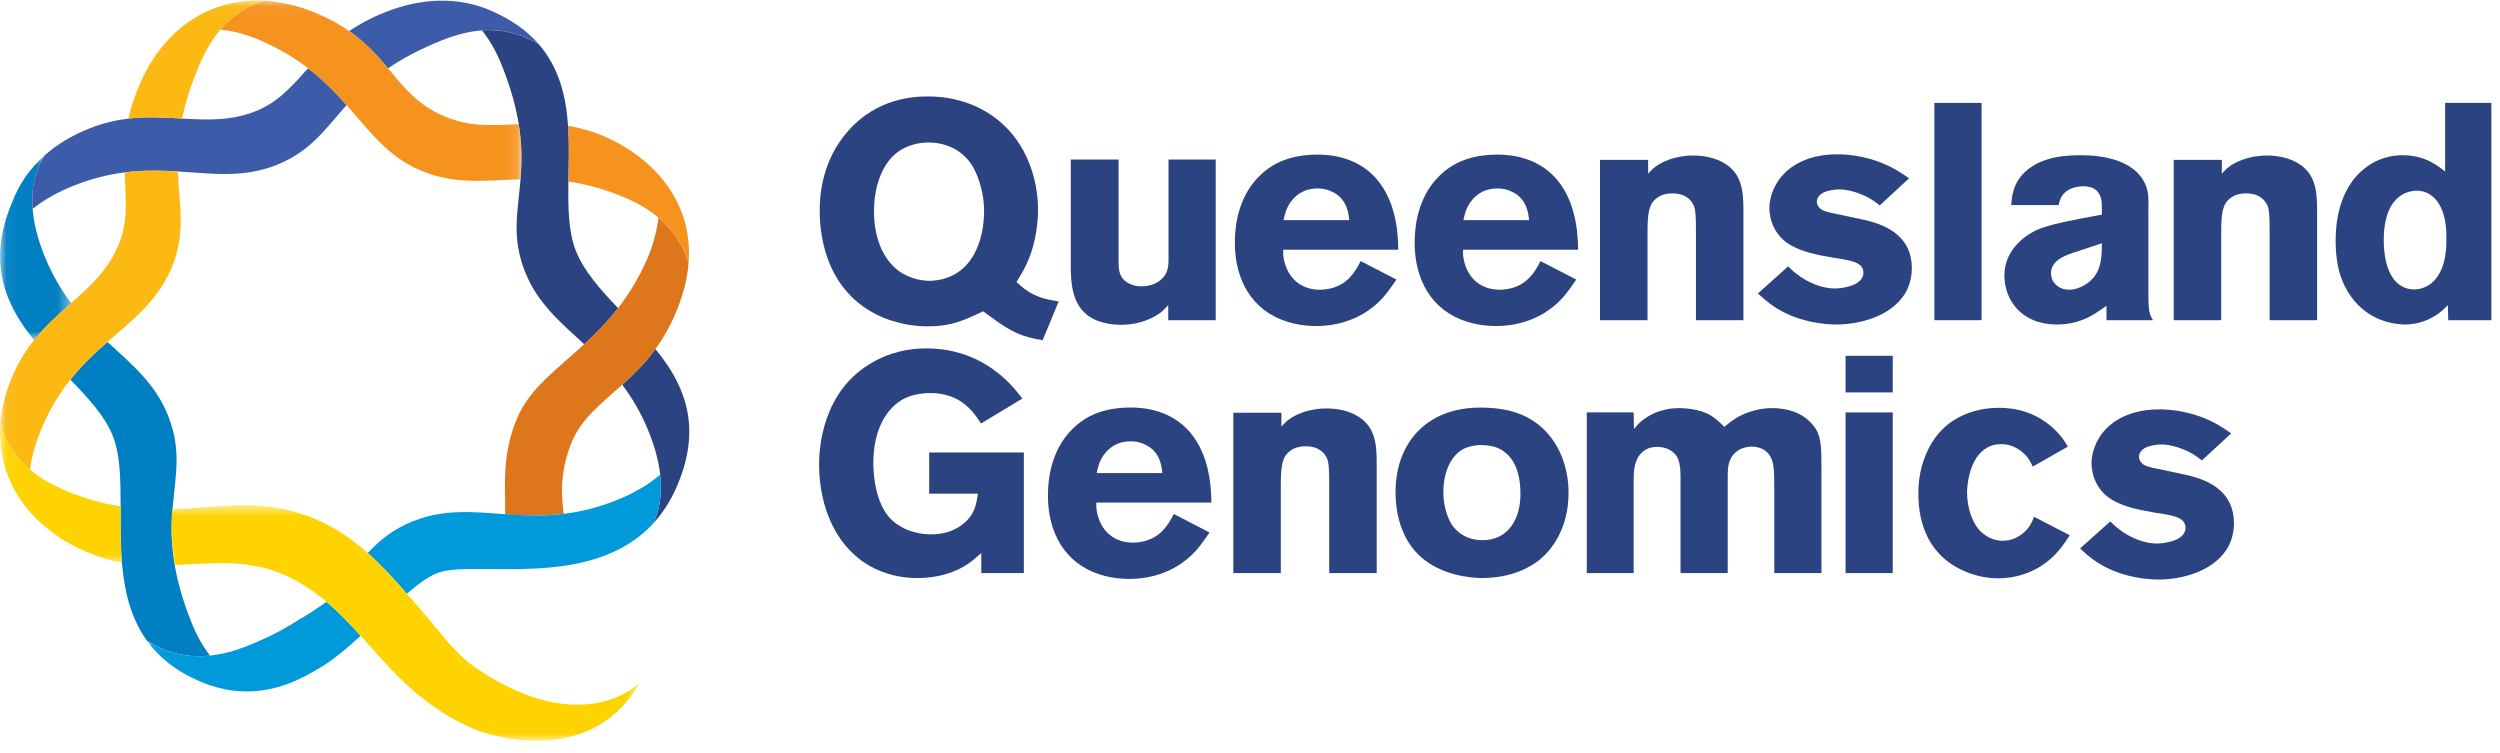
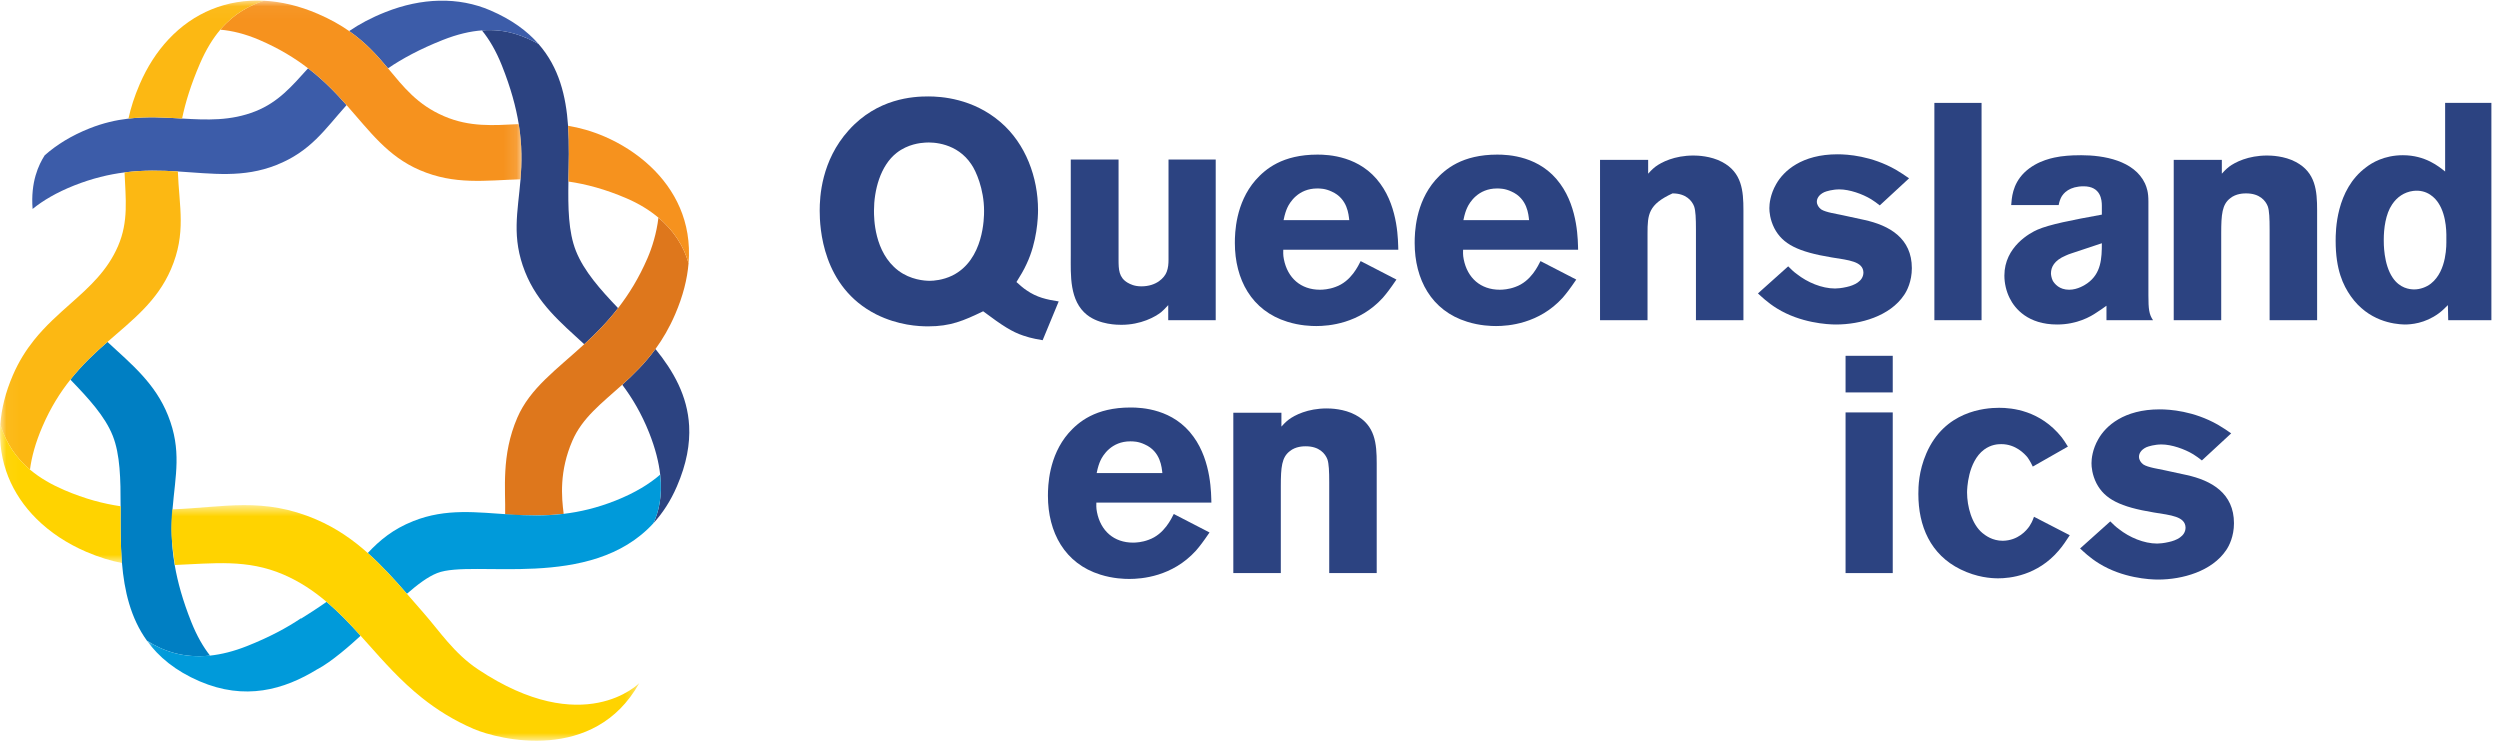
<svg xmlns="http://www.w3.org/2000/svg" xmlns:xlink="http://www.w3.org/1999/xlink" width="196px" height="59px" viewBox="0 0 196 59" version="1.1">
  <title>Group</title>
  <desc>Created with Sketch.</desc>
  <defs>
-     <polygon id="path-1" points="0.046 0.713 5.58 0.713 5.58 15.2 0.046 15.2" />
    <polygon id="path-3" points="0.046 0.044 40.884 0.044 40.884 44.142 0.046 44.142" />
    <polygon id="path-5" points="0.035 0.632 38.632 0.632 38.632 19.103 0.035 19.103" />
  </defs>
  <g id="Symbols" stroke="none" stroke-width="1" fill="none" fill-rule="evenodd">
    <g id="Desktop-navbar" transform="translate(-42, -18)">
      <g id="Group" transform="translate(42, 18)">
        <g id="Group-3" transform="translate(0, 11.462)">
          <mask id="mask-2" fill="white">
            <use xlink:href="#path-1" />
          </mask>
          <g id="Clip-2" />
          <path d="M2.557,4.919 C2.39,2.786 3.036,1.448 3.506,0.713 C2.328,1.756 1.5,2.982 0.988,4.31 C0.248,6.025 -0.035,7.553 0.011,8.934 C0.091,11.407 1.224,13.414 2.67,15.2 C3.574,14.073 4.593,13.177 5.58,12.3 C4.789,11.256 4.059,10.034 3.455,8.519 C2.9,7.125 2.638,5.933 2.557,4.919" id="Fill-1" fill="#007FC3" mask="url(#mask-2)" />
        </g>
        <path d="M14.998,48.765 C14.325,47.078 13.927,45.628 13.705,44.343 C13.401,42.586 13.428,41.143 13.533,39.85 C13.743,37.293 14.261,35.302 13.176,32.582 C12.175,30.069 10.337,28.573 8.425,26.807 C7.444,27.666 6.445,28.597 5.519,29.762 C6.933,31.225 8.228,32.629 8.838,34.161 C9.423,35.629 9.458,37.575 9.456,39.689 C9.455,41.127 9.436,42.645 9.563,44.142 C9.745,46.314 10.233,48.443 11.52,50.229 C12.79,51.048 14.392,51.619 16.467,51.399 C15.933,50.718 15.434,49.86 14.998,48.765" id="Fill-4" fill="#007FC3" />
        <path d="M53.072,38.124 C53.834,36.36 54.105,34.8 54.029,33.393 C53.902,31.029 52.798,29.097 51.389,27.361 C50.564,28.491 49.661,29.373 48.784,30.163 C49.567,31.202 50.291,32.418 50.89,33.919 C51.389,35.173 51.653,36.264 51.759,37.209 C51.955,38.946 51.617,40.187 51.226,41.023 C51.945,40.238 52.572,39.284 53.072,38.124" id="Fill-5" fill="#2C4381" />
        <g id="Group-9" transform="translate(26.797, 0)">
          <path d="M17.767,14.233 C17.79,12.811 17.841,11.326 17.739,9.863 C17.58,7.55 17.042,5.295 15.424,3.447 C14.27,2.815 12.884,2.24 10.986,2.383 C11.557,3.082 12.088,3.977 12.551,5.136 C13.254,6.899 13.657,8.405 13.872,9.731 C14.146,11.411 14.117,12.802 14.014,14.056 C13.805,16.611 13.287,18.6 14.371,21.321 C15.353,23.784 17.137,25.268 19.007,26.988 C19.899,26.169 20.807,25.258 21.66,24.157 C20.266,22.695 18.991,21.266 18.359,19.682 C17.757,18.17 17.735,16.268 17.767,14.233" id="Fill-6" fill="#2C4381" />
          <path d="M11.651,0.816 C10.409,0.28 9.053,0.022 7.63,0.055 C6.271,0.085 4.852,0.38 3.418,0.95 C2.295,1.394 1.368,1.898 0.578,2.435 C1.909,3.363 2.802,4.378 3.622,5.357 C4.741,4.596 6.123,3.847 7.904,3.14 C9.067,2.678 10.085,2.449 10.987,2.383 C12.884,2.24 14.27,2.815 15.424,3.447 C14.535,2.428 13.314,1.531 11.651,0.816" id="Fill-8" fill="#3C5CA9" />
        </g>
        <path d="M20.029,8.723 C18.092,9.493 16.224,9.406 14.275,9.294 C12.928,9.215 11.543,9.125 10.07,9.299 C9.097,9.413 8.086,9.641 7.023,10.064 C5.614,10.623 4.448,11.34 3.505,12.176 C3.036,12.91 2.389,14.248 2.556,16.381 C3.351,15.736 4.408,15.101 5.816,14.541 C7.233,13.981 8.54,13.672 9.765,13.516 C11.26,13.325 12.634,13.362 13.943,13.442 C16.646,13.609 19.068,13.97 21.669,12.937 C24.377,11.862 25.472,10.133 27.171,8.24 C26.314,7.271 25.363,6.283 24.153,5.354 C22.901,6.739 21.832,8.008 20.029,8.723" id="Fill-10" fill="#3C5CA9" />
        <path d="M53.983,20.638 C53.601,19.271 52.794,18.053 51.621,17.065 C51.478,18.296 51.112,19.433 50.766,20.235 C50.094,21.792 49.302,23.068 48.456,24.157 C47.603,25.258 46.696,26.169 45.803,26.988 C43.638,28.977 41.56,30.425 40.558,32.745 C39.277,35.713 39.65,38.388 39.603,40.337 C40.907,40.417 42.71,40.465 44.193,40.286 C44.022,38.968 43.843,36.94 44.873,34.558 C45.651,32.752 47.172,31.613 48.784,30.163 C49.661,29.373 50.564,28.491 51.389,27.361 C51.951,26.59 52.475,25.702 52.928,24.65 C53.552,23.208 53.883,21.871 53.983,20.638" id="Fill-11" fill="#DE771C" />
        <path d="M51.011,13.062 C49.916,12.027 48.641,11.241 47.399,10.706 C46.382,10.27 45.433,10.009 44.536,9.863 C44.637,11.326 44.587,12.812 44.563,14.233 C45.939,14.433 47.442,14.826 49.129,15.552 C50.083,15.963 50.919,16.472 51.621,17.065 C52.794,18.053 53.601,19.271 53.983,20.638 C54.252,17.376 52.899,14.848 51.011,13.062" id="Fill-12" fill="#F6921E" />
        <g id="Group-18">
          <mask id="mask-4" fill="white">
            <use xlink:href="#path-3" />
          </mask>
          <g id="Clip-14" />
          <path d="M34.814,9.111 C32.704,8.203 31.643,6.818 30.419,5.357 C29.599,4.378 28.706,3.363 27.375,2.435 C26.686,1.955 25.883,1.497 24.91,1.08 C23.464,0.458 22.048,0.125 20.695,0.057 C19.563,0.437 18.36,1.045 17.273,2.327 C18.187,2.407 19.211,2.648 20.338,3.134 C21.874,3.793 23.11,4.551 24.153,5.354 C25.363,6.283 26.314,7.271 27.171,8.24 C28.988,10.292 30.382,12.25 32.908,13.336 C35.651,14.515 38.036,14.143 40.811,14.057 C40.914,12.802 40.942,11.41 40.669,9.731 C38.683,9.828 36.833,9.979 34.814,9.111" id="Fill-13" fill="#F6921E" mask="url(#mask-4)" />
          <path d="M14.275,9.294 C14.535,8.036 14.971,6.619 15.676,4.985 C16.159,3.867 16.699,3.002 17.272,2.327 C18.36,1.045 19.562,0.437 20.695,0.057 C17.785,-0.092 15.173,0.99 13.212,3.086 C12.308,4.052 11.543,5.23 10.951,6.604 C10.533,7.571 10.252,8.464 10.07,9.299 C11.543,9.125 12.928,9.215 14.275,9.294" id="Fill-15" fill="#FCB813" mask="url(#mask-4)" />
          <path d="M13.943,13.442 C12.634,13.362 11.26,13.326 9.765,13.517 C9.85,15.58 10.089,17.358 9.256,19.287 C8.43,21.205 7.042,22.463 5.579,23.762 C4.593,24.639 3.573,25.534 2.67,26.661 C2.044,27.445 1.475,28.336 1.011,29.413 C0.427,30.764 0.111,32.061 0.025,33.285 C0.496,34.809 1.312,35.943 2.351,36.818 C2.475,35.85 2.772,34.725 3.33,33.433 C3.964,31.961 4.714,30.772 5.519,29.762 C6.445,28.597 7.444,27.666 8.425,26.807 C10.409,25.069 12.317,23.622 13.402,21.11 C14.624,18.277 14.045,16.206 13.943,13.442" id="Fill-16" fill="#FCB813" mask="url(#mask-4)" />
          <path d="M5.039,38.421 C4.052,37.996 3.138,37.481 2.352,36.818 C1.312,35.944 0.496,34.809 0.025,33.286 C-0.182,36.23 0.936,38.765 2.861,40.676 C3.938,41.746 5.268,42.619 6.759,43.261 C7.769,43.695 8.697,43.972 9.563,44.142 C9.436,42.645 9.455,41.128 9.457,39.69 C8.116,39.495 6.662,39.118 5.039,38.421" id="Fill-17" fill="#FFD300" mask="url(#mask-4)" />
        </g>
        <path d="M51.759,37.209 C50.939,37.922 49.815,38.628 48.263,39.245 C46.8,39.825 45.455,40.135 44.193,40.286 C42.71,40.465 41.341,40.421 40.036,40.339 C37.374,40.17 34.979,39.83 32.41,40.851 C30.803,41.489 29.767,42.36 28.833,43.356 C29.924,44.327 30.91,45.412 31.901,46.552 C32.754,45.81 33.544,45.219 34.272,44.93 C37.063,43.822 46.307,46.394 51.226,41.024 C51.616,40.187 51.955,38.946 51.759,37.209" id="Fill-19" fill="#009ADA" />
        <g id="Group-23" transform="translate(11.484, 38.971)">
          <mask id="mask-6" fill="white">
            <use xlink:href="#path-5" />
          </mask>
          <g id="Clip-21" />
          <path d="M14.119,8.214 C13.354,8.752 12.629,9.214 12.121,9.526 C12.116,9.52 12.11,9.513 12.105,9.507 C10.998,10.252 9.636,10.984 7.892,11.677 C6.831,12.099 5.864,12.335 4.983,12.428 C2.909,12.649 1.305,12.077 0.035,11.259 C0.95,12.529 2.269,13.628 4.167,14.443 C5.936,15.203 7.587,15.374 9.129,15.148 C10.666,14.924 12.092,14.301 13.42,13.482 L13.422,13.487 C14.538,12.889 16.009,11.594 16.789,10.873 C15.938,9.93 15.075,9.024 14.119,8.214" id="Fill-20" fill="#009ADA" mask="url(#mask-6)" />
          <path d="M25.985,13.501 C24.1,12.243 22.974,10.503 21.708,9.063 C21.268,8.563 20.841,8.068 20.416,7.581 C19.425,6.442 18.44,5.357 17.349,4.385 C16.185,3.348 14.896,2.438 13.313,1.758 C9.139,-0.037 6.085,0.815 2.013,0.962 C1.894,2.884 1.942,3.129 2.224,5.324 C5.265,5.201 7.887,4.848 10.729,6.07 C12.035,6.631 13.127,7.372 14.119,8.214 C15.075,9.024 15.938,9.93 16.789,10.873 C16.967,11.07 17.145,11.268 17.324,11.468 C18.616,12.917 19.935,14.413 21.598,15.739 C22.751,16.657 24.065,17.493 25.652,18.176 C27.643,19.031 35.118,20.878 38.632,14.588 C38.632,14.588 34.286,19.038 25.985,13.501" id="Fill-22" fill="#FFD300" mask="url(#mask-6)" />
        </g>
        <path d="M76.16,12.893 C75.047,11.204 73.162,11.132 72.533,11.18 C72.146,11.204 71.179,11.301 70.308,11.976 C69.003,12.99 68.52,14.945 68.52,16.513 C68.52,17.068 68.52,19.771 70.43,21.218 C71.397,21.942 72.485,22.015 72.896,22.015 C73.186,22.015 73.911,21.967 74.661,21.604 C77.151,20.373 77.151,17.02 77.151,16.537 C77.151,14.799 76.498,13.376 76.16,12.893 Z M81.744,26.672 C81.6,26.648 80.826,26.528 80.221,26.31 C79.352,26.02 78.627,25.562 77.079,24.404 C75.532,25.152 74.516,25.586 72.775,25.586 C72.026,25.586 70.43,25.514 68.689,24.645 C64.458,22.498 64.264,17.84 64.264,16.513 C64.264,15.451 64.385,12.604 66.537,10.215 C68.785,7.706 71.591,7.56 72.775,7.56 C73.766,7.56 76.281,7.706 78.457,9.588 C80.415,11.276 81.382,13.906 81.382,16.465 C81.382,17.068 81.309,18.95 80.488,20.687 C80.27,21.17 79.979,21.653 79.69,22.112 C79.932,22.328 80.221,22.594 80.488,22.763 C81.286,23.318 82.059,23.486 83.002,23.632 L81.744,26.672 L81.744,26.672 Z" id="Fill-24" fill="#2C4381" />
        <path d="M91.589,25.103 L91.589,23.921 C91.322,24.211 91.178,24.355 91.032,24.476 C90.573,24.838 89.46,25.465 87.913,25.465 C87.623,25.465 86.221,25.465 85.229,24.693 C83.828,23.583 83.948,21.556 83.948,20.012 L83.948,12.507 L87.695,12.507 L87.695,20.35 C87.695,21.146 87.72,21.75 88.397,22.159 C88.614,22.281 88.929,22.449 89.485,22.449 C90.669,22.449 91.298,21.773 91.468,21.315 C91.589,21.001 91.612,20.687 91.612,20.35 L91.612,12.507 L95.312,12.507 L95.312,25.103 L91.589,25.103" id="Fill-25" fill="#2C4381" />
        <path d="M104.404,15.017 C103.895,14.776 103.485,14.776 103.267,14.776 C101.792,14.776 101.116,15.861 100.922,16.296 C100.826,16.513 100.729,16.778 100.632,17.261 L105.782,17.261 C105.734,16.851 105.661,15.571 104.404,15.017 Z M100.608,19.578 C100.608,19.698 100.584,19.987 100.656,20.326 C100.947,21.798 101.986,22.715 103.485,22.715 C103.703,22.715 104.186,22.69 104.694,22.498 C105.951,22.063 106.508,20.784 106.676,20.47 L109.481,21.918 C108.973,22.666 108.708,23.004 108.418,23.342 C106.556,25.393 104.138,25.562 103.195,25.562 C102.808,25.562 101.914,25.538 100.922,25.224 C98.118,24.355 96.813,21.895 96.813,19.046 C96.813,18.274 96.861,15.934 98.433,14.124 C99.206,13.255 100.536,12.121 103.292,12.121 C104.138,12.121 106.652,12.218 108.224,14.413 C109.651,16.368 109.602,18.974 109.627,19.578 L100.608,19.578 L100.608,19.578 Z" id="Fill-26" fill="#2C4381" />
        <path d="M118.502,15.017 C117.994,14.776 117.583,14.776 117.366,14.776 C115.89,14.776 115.214,15.861 115.021,16.296 C114.923,16.513 114.827,16.778 114.73,17.261 L119.88,17.261 C119.832,16.851 119.759,15.571 118.502,15.017 Z M114.706,19.578 C114.706,19.698 114.681,19.987 114.754,20.326 C115.044,21.798 116.083,22.715 117.583,22.715 C117.801,22.715 118.284,22.69 118.792,22.498 C120.049,22.063 120.606,20.784 120.774,20.47 L123.579,21.918 C123.071,22.666 122.805,23.004 122.515,23.342 C120.654,25.393 118.235,25.562 117.293,25.562 C116.906,25.562 116.012,25.538 115.021,25.224 C112.215,24.355 110.91,21.895 110.91,19.046 C110.91,18.274 110.958,15.934 112.53,14.124 C113.304,13.255 114.634,12.121 117.389,12.121 C118.235,12.121 120.75,12.218 122.322,14.413 C123.749,16.368 123.701,18.974 123.724,19.578 L114.706,19.578 L114.706,19.578 Z" id="Fill-27" fill="#2C4381" />
-         <path d="M132.962,25.103 L132.962,17.985 C132.962,17.14 132.938,16.513 132.817,16.175 C132.648,15.74 132.188,15.162 131.125,15.162 C130.956,15.162 130.327,15.162 129.867,15.548 C129.239,16.03 129.166,16.803 129.166,18.298 L129.166,25.103 L125.442,25.103 L125.442,12.531 L129.215,12.531 L129.215,13.618 C129.335,13.496 129.48,13.304 129.795,13.062 C130.253,12.724 131.269,12.193 132.768,12.193 C133.059,12.193 134.122,12.218 135.017,12.7 C136.565,13.521 136.685,14.945 136.685,16.489 L136.685,25.103 L132.962,25.103" id="Fill-28" fill="#2C4381" />
+         <path d="M132.962,25.103 L132.962,17.985 C132.962,17.14 132.938,16.513 132.817,16.175 C132.648,15.74 132.188,15.162 131.125,15.162 C129.239,16.03 129.166,16.803 129.166,18.298 L129.166,25.103 L125.442,25.103 L125.442,12.531 L129.215,12.531 L129.215,13.618 C129.335,13.496 129.48,13.304 129.795,13.062 C130.253,12.724 131.269,12.193 132.768,12.193 C133.059,12.193 134.122,12.218 135.017,12.7 C136.565,13.521 136.685,14.945 136.685,16.489 L136.685,25.103 L132.962,25.103" id="Fill-28" fill="#2C4381" />
        <path d="M149.284,23.124 C148.172,24.79 145.851,25.441 143.941,25.441 C143.263,25.441 141.16,25.32 139.323,24.187 C138.573,23.728 138.065,23.221 137.823,23.004 L140.194,20.881 C140.411,21.098 140.628,21.315 140.87,21.484 C141.692,22.135 142.828,22.618 143.868,22.618 C144.037,22.618 144.376,22.594 144.787,22.498 C145.342,22.376 146.092,22.063 146.092,21.363 C146.068,20.494 144.956,20.398 143.602,20.181 C140.966,19.747 139.757,19.143 139.106,17.888 C138.766,17.213 138.718,16.61 138.718,16.32 C138.718,15.982 138.791,15.234 139.25,14.438 C139.831,13.4 141.257,12.097 144.061,12.097 C144.859,12.097 146.721,12.218 148.631,13.304 C148.994,13.521 149.332,13.738 149.671,13.98 L147.374,16.103 C147.156,15.934 146.938,15.765 146.697,15.62 C146.02,15.209 145.005,14.848 144.206,14.848 C143.675,14.848 143.192,14.992 143.022,15.065 C142.562,15.283 142.441,15.596 142.441,15.813 C142.441,16.054 142.587,16.272 142.781,16.417 C143.143,16.657 144.061,16.778 144.473,16.875 L146.14,17.237 C148.148,17.671 149.889,18.685 149.889,21.025 C149.889,22.063 149.501,22.811 149.284,23.124" id="Fill-29" fill="#2C4381" />
        <polygon id="Fill-30" fill="#2C4381" points="151.655 25.103 155.354 25.103 155.354 8.067 151.655 8.067" />
        <path d="M162.391,19.867 C162.246,19.916 162.101,19.964 161.956,20.036 C161.037,20.422 160.796,20.953 160.796,21.435 C160.796,21.508 160.82,21.773 160.94,22.015 C161.086,22.256 161.448,22.715 162.221,22.715 C162.899,22.715 163.479,22.328 163.649,22.208 C164.736,21.435 164.785,20.253 164.785,19.07 L162.391,19.867 Z M165.147,25.103 L165.147,23.969 C164.881,24.163 164.64,24.331 164.374,24.5 C163.915,24.814 162.85,25.441 161.279,25.441 C159.007,25.441 157.967,24.211 157.555,23.366 C157.29,22.835 157.144,22.208 157.144,21.604 C157.144,19.336 159.176,18.251 159.732,18.009 C160.675,17.599 162.391,17.261 164.785,16.827 L164.785,16.126 C164.785,15.692 164.712,14.606 163.358,14.606 C162.27,14.606 161.763,15.113 161.57,15.524 C161.521,15.62 161.448,15.813 161.4,16.079 L157.677,16.079 C157.725,15.571 157.749,14.486 158.692,13.545 C159.732,12.531 161.11,12.338 161.545,12.266 C162.27,12.169 162.875,12.169 163.165,12.169 C164.929,12.169 167.324,12.58 168.17,14.389 C168.315,14.727 168.435,15.065 168.435,15.789 L168.435,23.149 C168.435,24.234 168.484,24.645 168.798,25.103 L165.147,25.103 L165.147,25.103 Z" id="Fill-31" fill="#2C4381" />
        <path d="M177.938,25.103 L177.938,17.985 C177.938,17.14 177.915,16.513 177.793,16.175 C177.624,15.74 177.165,15.162 176.101,15.162 C175.932,15.162 175.304,15.162 174.843,15.548 C174.216,16.03 174.143,16.803 174.143,18.298 L174.143,25.103 L170.42,25.103 L170.42,12.531 L174.192,12.531 L174.192,13.618 C174.312,13.496 174.458,13.304 174.772,13.062 C175.231,12.724 176.247,12.193 177.746,12.193 C178.035,12.193 179.1,12.218 179.994,12.7 C181.542,13.521 181.662,14.945 181.662,16.489 L181.662,25.103 L177.938,25.103" id="Fill-32" fill="#2C4381" />
        <path d="M191.166,15.91 C190.949,15.571 190.32,14.823 189.184,14.969 C188.482,15.065 187.926,15.451 187.54,16.03 C187.031,16.778 186.887,17.913 186.887,18.806 C186.887,19.046 186.863,20.712 187.588,21.773 C188.144,22.594 188.893,22.69 189.28,22.69 C189.715,22.69 190.223,22.521 190.586,22.232 C191.868,21.218 191.794,19.119 191.794,18.806 C191.794,18.491 191.868,16.971 191.166,15.91 Z M191.94,25.103 L191.915,23.921 C191.674,24.163 191.481,24.355 191.19,24.572 C190.102,25.369 189.014,25.441 188.506,25.441 C187.661,25.417 185.678,25.176 184.3,23.221 C183.695,22.352 183.115,21.146 183.115,18.878 C183.115,18.153 183.115,14.872 185.509,13.11 C185.944,12.773 186.911,12.169 188.386,12.169 C190.151,12.169 191.214,13.062 191.698,13.448 L191.698,8.067 L195.325,8.067 L195.325,25.103 L191.94,25.103 L191.94,25.103 Z" id="Fill-33" fill="#2C4381" />
-         <path d="M76.933,44.93 L76.933,43.362 C76.474,43.773 76.111,44.062 75.894,44.207 C74.299,45.269 72.582,45.316 71.904,45.316 C71.3,45.316 70.043,45.269 68.616,44.593 C65.521,43.096 64.216,39.694 64.216,36.412 C64.216,35.157 64.458,30.621 68.422,28.401 C69.124,27.991 70.55,27.315 72.629,27.315 C75.821,27.315 77.78,28.811 78.674,29.607 C79.279,30.138 79.666,30.621 80.149,31.248 L76.909,33.203 C76.837,33.082 76.353,32.31 75.821,31.852 C74.733,30.863 73.427,30.814 72.944,30.814 C72.629,30.814 71.493,30.838 70.599,31.417 C69.583,32.068 68.471,33.565 68.471,36.292 C68.471,36.654 68.471,39.042 69.656,40.491 C70.091,41.021 70.672,41.311 70.889,41.431 C71.203,41.576 71.977,41.891 72.944,41.891 C73.234,41.891 73.766,41.891 74.419,41.673 C74.758,41.552 75.797,41.142 76.305,40.105 C76.571,39.574 76.644,38.849 76.667,38.705 L72.847,38.705 L72.847,35.472 L80.27,35.472 L80.27,44.93 L76.933,44.93" id="Fill-34" fill="#2C4381" />
        <path d="M89.75,34.844 C89.243,34.602 88.832,34.602 88.614,34.602 C87.139,34.602 86.462,35.689 86.269,36.123 C86.172,36.34 86.075,36.606 85.979,37.088 L91.129,37.088 C91.08,36.678 91.008,35.399 89.75,34.844 Z M85.954,39.404 C85.954,39.526 85.93,39.814 86.003,40.154 C86.294,41.625 87.333,42.542 88.832,42.542 C89.049,42.542 89.533,42.517 90.041,42.324 C91.298,41.891 91.854,40.611 92.024,40.297 L94.827,41.745 C94.32,42.493 94.054,42.831 93.764,43.169 C91.903,45.221 89.485,45.389 88.541,45.389 C88.155,45.389 87.261,45.365 86.269,45.051 C83.464,44.183 82.158,41.721 82.158,38.874 C82.158,38.101 82.207,35.761 83.779,33.951 C84.553,33.082 85.882,31.948 88.638,31.948 C89.485,31.948 91.999,32.045 93.571,34.24 C94.997,36.195 94.949,38.802 94.973,39.404 L85.954,39.404 L85.954,39.404 Z" id="Fill-35" fill="#2C4381" />
        <path d="M104.211,44.93 L104.211,37.812 C104.211,36.968 104.187,36.34 104.065,36.002 C103.896,35.568 103.437,34.989 102.373,34.989 C102.205,34.989 101.575,34.989 101.116,35.375 C100.488,35.857 100.416,36.629 100.416,38.126 L100.416,44.93 L96.692,44.93 L96.692,32.358 L100.463,32.358 L100.463,33.444 C100.584,33.324 100.729,33.13 101.044,32.89 C101.503,32.551 102.519,32.021 104.018,32.021 C104.308,32.021 105.371,32.045 106.266,32.528 C107.814,33.348 107.934,34.772 107.934,36.315 L107.934,44.93 L104.211,44.93" id="Fill-36" fill="#2C4381" />
-         <path d="M117.873,35.375 C117.535,35.133 117.027,34.893 116.036,34.893 C115.867,34.893 115.165,34.941 114.634,35.254 C113.956,35.64 113.159,36.726 113.159,38.584 C113.159,39.814 113.569,40.732 113.812,41.118 C114.102,41.552 114.827,42.349 116.23,42.349 C118.284,42.349 119.203,40.635 119.203,38.754 C119.203,36.846 118.598,35.882 117.873,35.375 Z M120.75,43.845 C120.025,44.449 118.55,45.316 116.181,45.316 C115.528,45.316 112.966,45.196 111.225,43.507 C110.474,42.783 109.412,41.238 109.412,38.609 C109.412,37.884 109.46,35.833 110.885,34.12 C111.756,33.082 113.498,31.78 116.688,31.972 C118.163,32.045 119.469,32.383 120.654,33.324 C122.225,34.602 122.975,36.606 122.975,38.632 C122.975,41.48 121.621,43.12 120.75,43.845 L120.75,43.845 Z" id="Fill-37" fill="#2C4381" />
-         <path d="M139.103,44.93 L139.103,38.319 C139.103,37.016 139.103,36.268 138.764,35.736 C138.475,35.254 137.894,35.013 137.362,35.013 C137.048,35.013 136.178,35.085 135.719,35.906 C135.428,36.412 135.452,36.943 135.452,38.077 L135.452,44.93 L131.753,44.93 L131.753,37.45 C131.753,36.244 131.584,35.713 131.028,35.35 C130.714,35.133 130.327,35.037 129.94,35.037 C129.77,35.037 129.287,35.037 128.875,35.35 C128.102,35.93 128.078,36.919 128.078,37.739 L128.078,44.93 L124.403,44.93 L124.403,32.334 L128.078,32.334 L128.102,33.637 C128.32,33.373 128.465,33.203 128.731,32.986 C129.215,32.6 130.133,31.997 131.656,31.997 C131.947,31.997 133.252,32.021 134.17,32.6 C134.558,32.841 134.872,33.155 135.187,33.468 C135.646,33.082 135.815,32.962 136.081,32.794 C136.516,32.528 137.556,31.997 138.933,31.997 C139.369,31.997 141.134,32.021 142.174,33.373 C142.779,34.12 142.802,34.916 142.802,36.726 L142.802,44.93 L139.103,44.93" id="Fill-38" fill="#2C4381" />
        <path d="M144.692,44.93 L148.391,44.93 L148.391,32.334 L144.692,32.334 L144.692,44.93 Z M144.692,30.766 L148.391,30.766 L148.391,27.895 L144.692,27.895 L144.692,30.766 Z" id="Fill-39" fill="#2C4381" />
        <path d="M161.399,43.169 C159.731,45.124 157.579,45.341 156.66,45.341 C156.104,45.341 154.992,45.269 153.711,44.641 C151.341,43.482 150.399,41.238 150.399,38.729 C150.399,38.149 150.422,36.943 151.027,35.543 C152.453,32.238 155.573,31.972 156.733,31.972 C157.724,31.972 159.947,32.165 161.641,34.289 C161.786,34.482 161.882,34.627 162.124,35.013 L159.369,36.581 C159.344,36.509 159.15,36.123 158.957,35.857 C158.739,35.592 158.038,34.82 156.902,34.82 C156.636,34.82 156.104,34.844 155.547,35.254 C154.267,36.219 154.218,38.367 154.218,38.609 C154.218,39.694 154.581,41.094 155.427,41.793 C155.669,41.987 156.201,42.397 157.023,42.397 C158.232,42.373 158.885,41.576 159.102,41.263 C159.222,41.07 159.32,40.925 159.465,40.515 L162.27,41.962 C162.004,42.373 161.713,42.807 161.399,43.169" id="Fill-40" fill="#2C4381" />
        <path d="M174.538,43.122 C173.426,44.787 171.105,45.438 169.195,45.438 C168.518,45.438 166.415,45.318 164.577,44.183 C163.827,43.725 163.32,43.219 163.078,43.001 L165.447,40.877 C165.664,41.094 165.883,41.311 166.124,41.481 C166.946,42.132 168.083,42.615 169.122,42.615 C169.292,42.615 169.63,42.59 170.041,42.493 C170.597,42.373 171.347,42.06 171.347,41.36 C171.322,40.491 170.21,40.394 168.856,40.177 C166.221,39.743 165.012,39.14 164.359,37.885 C164.021,37.209 163.973,36.606 163.973,36.316 C163.973,35.978 164.045,35.23 164.504,34.434 C165.085,33.396 166.511,32.094 169.316,32.094 C170.113,32.094 171.975,32.214 173.886,33.3 C174.248,33.517 174.587,33.734 174.925,33.976 L172.628,36.099 C172.41,35.93 172.193,35.761 171.951,35.616 C171.275,35.207 170.258,34.845 169.46,34.845 C168.929,34.845 168.445,34.99 168.276,35.062 C167.817,35.279 167.696,35.593 167.696,35.81 C167.696,36.052 167.841,36.269 168.035,36.413 C168.398,36.655 169.316,36.775 169.727,36.872 L171.395,37.234 C173.402,37.668 175.143,38.681 175.143,41.022 C175.143,42.06 174.756,42.807 174.538,43.122" id="Fill-41" fill="#2C4381" />
      </g>
    </g>
  </g>
</svg>